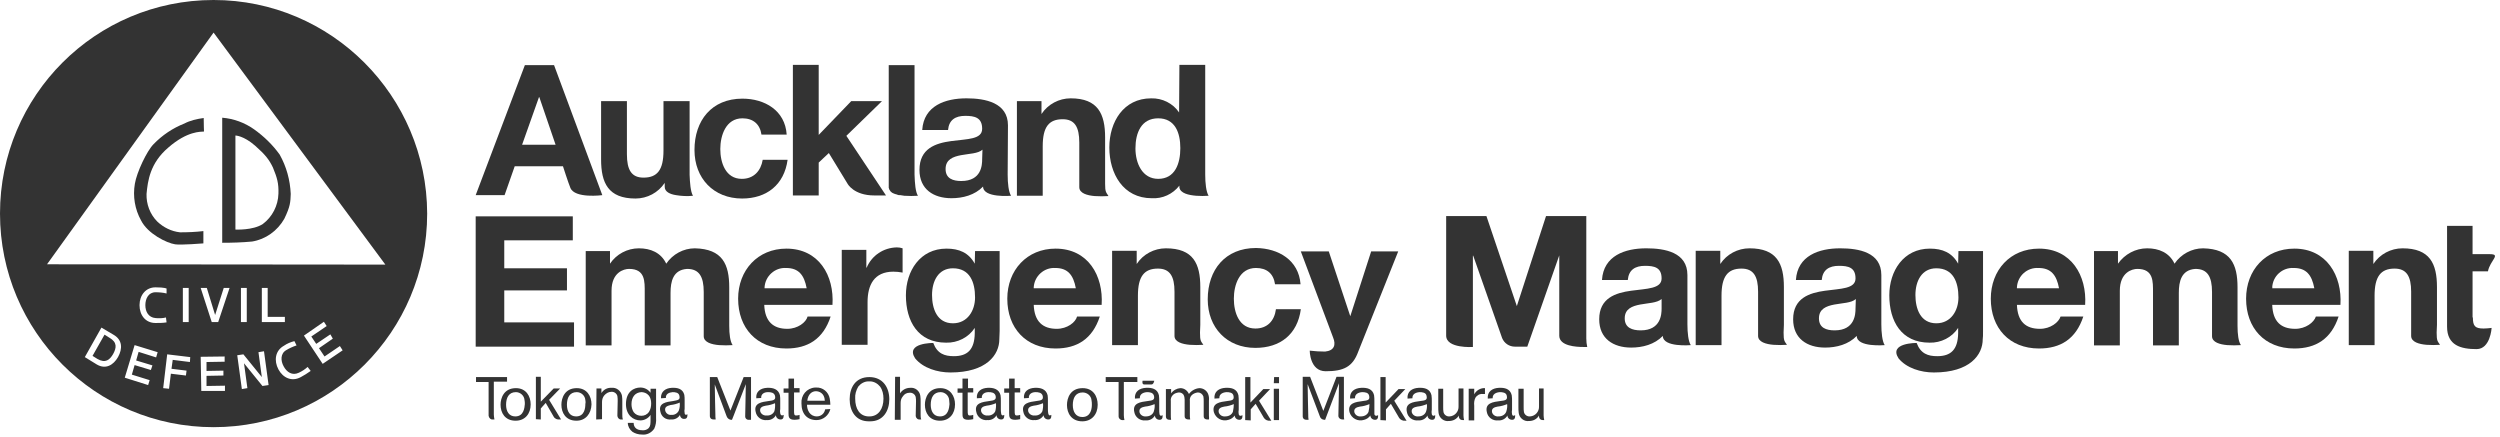
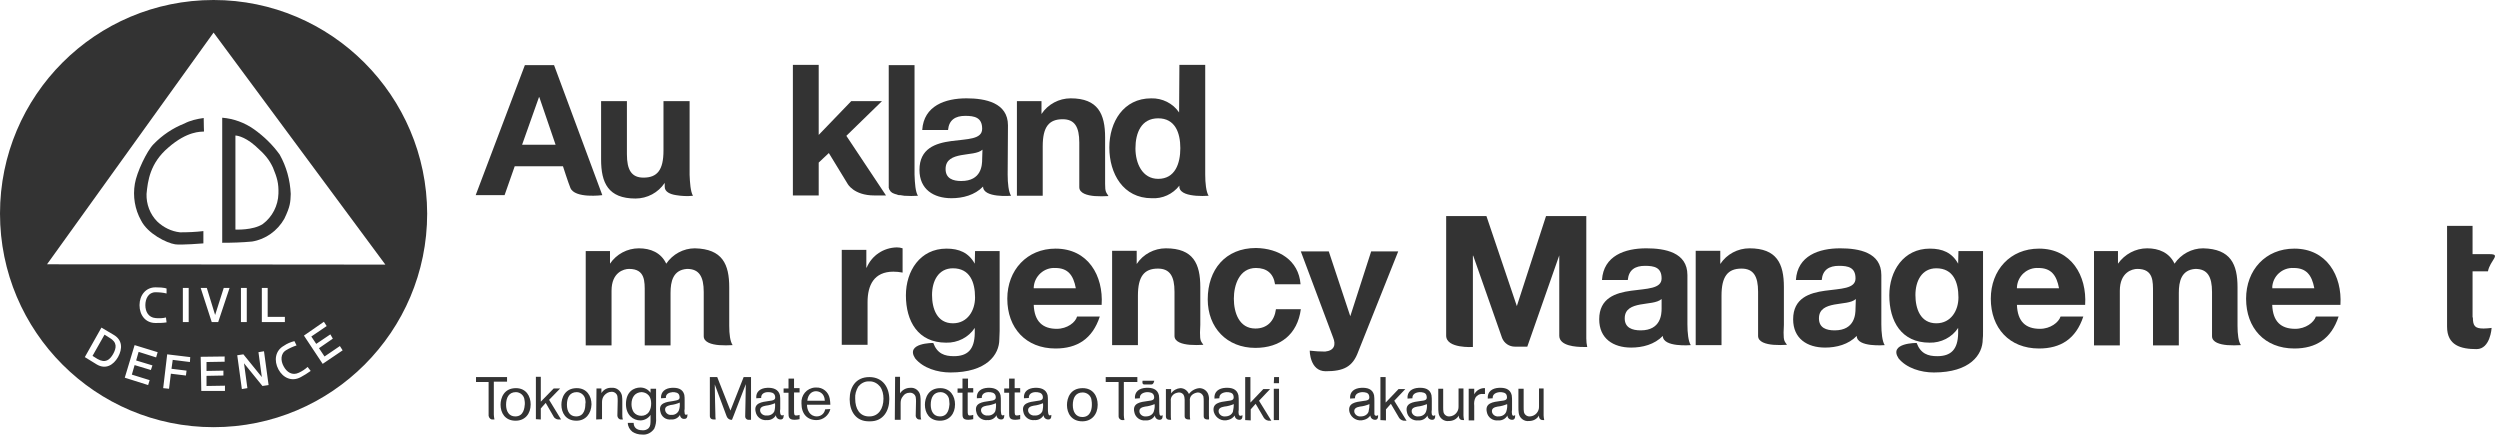
<svg xmlns="http://www.w3.org/2000/svg" width="183" height="32" viewBox="0 0 183 32" fill="none">
  <path d="M8.011 24.723L7.651 24.498L6.773 26.05L7.133 26.275C7.718 26.612 8.033 26.342 8.281 25.915C8.528 25.465 8.596 25.06 8.011 24.723Z" fill="#333333" />
  <path d="M15.634 0C6.996 0 0 6.996 0 15.634C0 24.273 6.996 31.269 15.634 31.269C24.273 31.269 31.269 24.273 31.269 15.634C31.246 7.019 24.25 0 15.634 0ZM8.638 26.14C8.301 26.725 7.738 27.062 7.086 26.68L6.209 26.14L7.424 23.98L8.301 24.498C8.976 24.88 8.976 25.532 8.638 26.14ZM11.428 26.162L10.146 25.757L9.966 26.387L11.158 26.747L11.045 27.085L9.853 26.725L9.651 27.422L10.955 27.827L10.843 28.187L9.133 27.647L9.853 25.262L11.54 25.78L11.428 26.162ZM11.383 23.283C11.63 23.305 11.9 23.305 12.148 23.238L12.193 23.598C11.923 23.643 11.653 23.643 11.383 23.643C10.64 23.643 10.213 23.058 10.213 22.338C10.213 21.618 10.663 21.033 11.383 21.033C12.058 21.033 12.193 21.123 12.193 21.123V21.483C11.923 21.416 11.653 21.393 11.383 21.393C10.865 21.393 10.64 21.866 10.64 22.338C10.64 22.81 10.865 23.238 11.383 23.283ZM13.902 26.5L12.643 26.342L12.553 26.995L13.655 27.13L13.61 27.489L12.508 27.355L12.373 28.457L11.945 28.412L12.238 25.937L13.925 26.14L13.902 26.5ZM13.385 23.575V21.078H13.812V23.575H13.385ZM14.735 28.614L14.69 26.117L16.444 26.095V26.477L15.117 26.5V27.152L16.354 27.13V27.489L15.117 27.512V28.254L16.467 28.232V28.614H14.735ZM15.972 23.575H15.499L14.69 21.078H15.139L15.747 23.058L16.377 21.078H16.804L15.972 23.575ZM19.211 28.254L17.861 26.59L18.109 28.412L17.704 28.479L17.366 26.005L17.816 25.937L19.166 27.602L18.919 25.78L19.324 25.712L19.661 28.187L19.211 28.254ZM17.637 23.575V21.078H18.064V23.575H17.637ZM20.853 23.193V23.575H19.166V21.078H19.594V23.193H20.853ZM22.023 27.602C21.371 27.962 20.718 27.669 20.381 27.04C20.044 26.41 20.134 25.667 20.786 25.307C21.011 25.15 21.281 25.038 21.551 24.97L21.708 25.285C21.438 25.375 21.191 25.487 20.966 25.622C20.516 25.87 20.538 26.41 20.763 26.815C20.988 27.242 21.393 27.512 21.866 27.287C22.113 27.175 22.316 27.04 22.518 26.86L22.743 27.152C22.495 27.332 22.27 27.467 22.023 27.602ZM23.62 26.635L22.248 24.565L23.71 23.553L23.913 23.868L22.788 24.633L23.148 25.172L24.183 24.475L24.363 24.79L23.35 25.487L23.755 26.095L24.88 25.33L25.082 25.645L23.62 26.635ZM3.442 19.346L15.634 2.385L28.209 19.369L3.442 19.346Z" fill="#333333" />
  <path d="M20.472 11.315C19.955 10.595 19.325 9.988 18.605 9.471C17.908 8.976 17.098 8.683 16.266 8.616V17.771C16.985 17.771 17.728 17.749 18.448 17.681C19.438 17.524 20.315 16.894 20.81 16.017C21.26 15.094 21.26 14.78 21.282 14.195C21.237 13.182 20.967 12.193 20.472 11.315ZM20.382 14.172C20.36 15.049 19.932 15.882 19.235 16.399C18.515 16.872 17.233 16.804 17.233 16.804V9.92C17.233 9.92 17.818 9.92 18.673 10.663C19.438 11.338 19.707 11.698 19.977 12.26C20.292 13.025 20.405 13.43 20.382 14.172Z" fill="#333333" />
  <path d="M14.911 8.638C14.911 9.111 14.933 9.628 14.933 9.628C14.686 9.65 13.719 9.583 12.324 10.798C10.974 11.945 10.817 13.25 10.727 14.195C10.704 14.937 10.974 15.679 11.514 16.219C11.964 16.647 12.549 16.939 13.179 17.006C13.741 17.006 14.326 16.984 14.888 16.916V17.816C14.888 17.816 13.246 17.951 12.819 17.884C12.211 17.794 10.817 17.119 10.322 16.129C9.872 15.319 9.714 14.374 9.872 13.452C10.007 12.62 10.749 11.045 11.244 10.55C11.874 9.898 12.639 9.381 13.494 9.043C13.921 8.818 14.416 8.706 14.911 8.638Z" fill="#333333" />
  <path d="M112.993 28.434V30.414C112.993 30.526 113.016 30.639 113.038 30.751H112.948C112.611 30.751 112.656 30.414 112.656 30.414C112.498 30.684 112.228 30.819 111.913 30.819C111.553 30.864 111.216 30.594 111.171 30.234C111.148 30.076 111.148 29.942 111.148 29.784V28.457H111.531V29.807C111.531 29.919 111.531 30.054 111.553 30.166C111.598 30.369 111.801 30.504 112.003 30.481C112.386 30.459 112.678 30.122 112.656 29.739C112.656 29.739 112.656 29.739 112.656 29.717V28.434H112.993Z" fill="#333333" />
  <path d="M110.254 30.144C110.164 30.369 109.939 30.482 109.692 30.482C109.49 30.504 109.287 30.392 109.22 30.189C109.152 29.897 109.377 29.807 109.624 29.762C109.872 29.739 110.097 29.672 110.322 29.582C110.344 29.739 110.322 29.942 110.254 30.144ZM110.682 30.324C110.659 30.212 110.659 30.099 110.682 29.987V29.357C110.682 29.222 110.682 29.087 110.659 28.929C110.547 28.457 110.142 28.367 109.714 28.389C109.242 28.412 108.86 28.659 108.905 29.177L109.265 29.154C109.242 28.862 109.49 28.727 109.782 28.704C109.984 28.704 110.254 28.727 110.299 28.974C110.367 29.289 110.187 29.312 109.804 29.357C109.31 29.424 108.68 29.492 108.837 30.166C108.905 30.549 109.265 30.819 109.669 30.774C109.939 30.796 110.209 30.661 110.344 30.414C110.344 30.594 110.502 30.729 110.682 30.729H110.704C110.952 30.729 110.907 30.392 110.907 30.392C110.862 30.414 110.839 30.414 110.794 30.436C110.749 30.436 110.704 30.414 110.682 30.324Z" fill="#333333" />
  <path d="M107.913 28.434V28.862C108.07 28.57 108.385 28.39 108.7 28.412V28.84C108.655 28.84 108.588 28.84 108.543 28.84C108.318 28.817 108.115 28.929 108.003 29.109C107.913 29.289 107.89 29.492 107.913 29.694V30.774H107.508V28.457H107.913V28.434Z" fill="#333333" />
  <path d="M107.126 28.434V30.414C107.126 30.526 107.148 30.639 107.171 30.751H107.081C106.743 30.751 106.788 30.414 106.788 30.414C106.631 30.684 106.361 30.819 106.046 30.819C105.686 30.864 105.349 30.594 105.304 30.234C105.281 30.076 105.281 29.942 105.281 29.784V28.457H105.641V29.807C105.641 29.919 105.641 30.054 105.664 30.166C105.709 30.369 105.911 30.504 106.114 30.481C106.496 30.459 106.788 30.122 106.766 29.739V29.717V28.434H107.126Z" fill="#333333" />
  <path d="M104.38 30.144C104.29 30.369 104.065 30.482 103.818 30.482C103.615 30.504 103.413 30.392 103.345 30.189C103.278 29.897 103.503 29.807 103.75 29.762C103.998 29.739 104.223 29.672 104.448 29.582C104.47 29.762 104.448 29.964 104.38 30.144ZM104.808 30.324C104.785 30.212 104.785 30.099 104.808 29.987V29.357C104.808 29.222 104.808 29.087 104.785 28.929C104.673 28.457 104.268 28.367 103.84 28.389C103.368 28.412 102.986 28.659 103.031 29.177L103.39 29.154C103.368 28.862 103.615 28.727 103.908 28.704C104.11 28.704 104.38 28.727 104.425 28.974C104.493 29.289 104.335 29.312 103.953 29.357C103.458 29.424 102.828 29.492 102.986 30.166C103.053 30.549 103.413 30.819 103.818 30.774C104.088 30.796 104.358 30.661 104.493 30.414C104.493 30.594 104.65 30.729 104.83 30.729H104.853C105.1 30.729 105.055 30.392 105.055 30.392C105.01 30.414 104.988 30.414 104.943 30.436C104.898 30.436 104.83 30.414 104.808 30.324Z" fill="#333333" />
  <path d="M101.047 30.751V27.602H101.429V29.469L102.374 28.479H102.869L102.059 29.334L102.959 30.796H102.869C102.689 30.819 102.509 30.729 102.419 30.594L101.812 29.559L101.452 29.964V30.774L101.047 30.751Z" fill="#333333" />
  <path d="M100.177 30.144C100.087 30.369 99.862 30.482 99.615 30.482C99.412 30.504 99.21 30.392 99.142 30.189C99.075 29.897 99.3 29.807 99.547 29.762C99.795 29.739 100.02 29.672 100.245 29.582C100.245 29.739 100.222 29.942 100.177 30.144ZM100.605 30.324C100.605 30.212 100.605 30.099 100.605 29.987V29.357C100.605 29.222 100.605 29.087 100.582 28.929C100.47 28.457 100.065 28.367 99.637 28.389C99.165 28.412 98.782 28.659 98.827 29.177L99.187 29.154C99.165 28.862 99.412 28.727 99.705 28.704C99.907 28.704 100.177 28.727 100.222 28.974C100.29 29.289 100.11 29.312 99.75 29.357C99.255 29.424 98.625 29.492 98.782 30.166C98.917 30.616 99.39 30.886 99.862 30.729C100.042 30.684 100.2 30.571 100.312 30.414C100.312 30.594 100.47 30.729 100.65 30.729H100.672C100.92 30.729 100.875 30.392 100.875 30.392C100.83 30.414 100.807 30.414 100.762 30.436C100.695 30.436 100.627 30.414 100.605 30.324Z" fill="#333333" />
-   <path d="M98.374 30.392V29.402V27.58H97.834L96.867 30.077L95.899 27.58H95.359V29.379V30.482C95.359 30.572 95.404 30.729 95.652 30.729H95.787C95.764 30.616 95.764 30.482 95.764 30.369L95.742 29.379L95.719 28.119L96.597 30.436C96.642 30.616 96.777 30.729 96.957 30.729H97.001L97.136 30.369L98.014 28.052L97.991 29.357L97.969 30.436C97.969 30.594 98.104 30.706 98.261 30.706H98.396C98.374 30.616 98.374 30.504 98.374 30.392Z" fill="#333333" />
  <path d="M93.242 30.751V28.457H93.625V30.751H93.242Z" fill="#333333" />
  <path d="M93.265 27.602L93.242 28.052H93.625V27.602H93.265Z" fill="#333333" />
  <path d="M91.148 30.751V27.602H91.531V29.469L92.476 28.479H92.971L92.161 29.334L93.061 30.796H92.971C92.791 30.819 92.611 30.729 92.521 30.594L91.913 29.559L91.553 29.964V30.774L91.148 30.751Z" fill="#333333" />
  <path d="M90.248 30.144C90.157 30.369 89.933 30.482 89.685 30.482C89.483 30.504 89.28 30.392 89.213 30.189C89.145 29.897 89.37 29.807 89.618 29.762C89.865 29.739 90.09 29.672 90.315 29.582C90.315 29.739 90.293 29.942 90.248 30.144ZM90.675 30.324C90.652 30.212 90.652 30.099 90.675 29.987V29.357C90.675 29.222 90.675 29.087 90.652 28.929C90.54 28.457 90.135 28.367 89.708 28.389C89.235 28.412 88.853 28.659 88.898 29.177L89.258 29.154C89.235 28.862 89.483 28.727 89.775 28.704C89.978 28.704 90.248 28.727 90.293 28.974C90.36 29.289 90.18 29.312 89.82 29.357C89.325 29.424 88.695 29.492 88.853 30.166C88.988 30.616 89.46 30.886 89.933 30.729C90.112 30.684 90.27 30.571 90.382 30.414C90.382 30.594 90.54 30.729 90.72 30.729H90.742C90.99 30.729 90.945 30.392 90.945 30.392C90.9 30.414 90.877 30.414 90.832 30.436C90.742 30.436 90.697 30.414 90.675 30.324Z" fill="#333333" />
  <path d="M88.493 30.392V29.447V29.334C88.516 29.154 88.493 28.974 88.426 28.817C88.313 28.569 88.066 28.412 87.796 28.412C87.503 28.434 87.211 28.592 87.031 28.839C86.918 28.592 86.694 28.412 86.401 28.412C86.131 28.434 85.884 28.569 85.726 28.794V28.479H85.344V30.482C85.344 30.571 85.366 30.729 85.636 30.729H85.726C85.704 30.616 85.704 30.482 85.704 30.369V29.379C85.681 29.199 85.726 29.042 85.861 28.907C85.974 28.794 86.131 28.749 86.289 28.727C86.424 28.727 86.536 28.772 86.626 28.884C86.694 28.997 86.716 29.132 86.716 29.244V29.357V30.459C86.716 30.549 86.739 30.706 87.031 30.706H87.121C87.098 30.594 87.098 30.459 87.098 30.346C87.098 30.346 87.098 29.379 87.098 29.357C87.076 29.199 87.121 29.042 87.233 28.929C87.346 28.817 87.503 28.749 87.683 28.727C87.863 28.727 88.021 28.839 88.088 29.019C88.111 29.132 88.111 29.267 88.111 29.379V30.459C88.111 30.549 88.133 30.706 88.403 30.706H88.493C88.516 30.639 88.493 30.504 88.493 30.392Z" fill="#333333" />
  <path d="M84.45 30.144C84.36 30.369 84.135 30.482 83.887 30.482C83.685 30.504 83.482 30.392 83.415 30.189C83.347 29.897 83.572 29.807 83.82 29.762C84.067 29.739 84.292 29.672 84.517 29.582C84.54 29.739 84.517 29.942 84.45 30.144ZM84.877 30.324C84.855 30.212 84.855 30.099 84.855 29.987V29.357C84.855 29.222 84.855 29.087 84.832 28.929C84.72 28.457 84.315 28.367 83.887 28.389C83.415 28.412 83.032 28.659 83.077 29.177L83.437 29.154C83.415 28.862 83.662 28.727 83.955 28.704C84.157 28.704 84.405 28.727 84.472 28.974C84.54 29.289 84.36 29.312 84 29.357C83.505 29.424 82.875 29.492 83.032 30.166C83.1 30.549 83.46 30.819 83.865 30.774C84.135 30.796 84.405 30.661 84.54 30.414C84.54 30.594 84.697 30.729 84.877 30.729H84.9C85.147 30.729 85.102 30.392 85.102 30.392C85.057 30.414 85.034 30.414 84.99 30.436C84.967 30.436 84.9 30.414 84.877 30.324Z" fill="#333333" />
  <path d="M84.492 27.872C84.492 27.872 84.447 28.142 84.29 28.142H83.75C83.57 28.142 83.637 27.872 83.637 27.872H84.492Z" fill="#333333" />
  <path d="M83.254 27.962H82.265V30.392C82.265 30.526 82.287 30.639 82.31 30.751H82.197C82.04 30.774 81.882 30.639 81.882 30.482V30.459V27.962H80.938V27.602H83.254V27.962Z" fill="#333333" />
  <path d="M79.226 30.841C78.439 30.841 78.102 30.256 78.102 29.649C78.102 29.132 78.349 28.412 79.249 28.412C80.014 28.412 80.351 28.997 80.351 29.627C80.351 30.324 79.924 30.841 79.226 30.841ZM79.901 29.312C79.879 28.974 79.586 28.727 79.249 28.727C78.731 28.727 78.529 29.132 78.529 29.649C78.529 30.122 78.731 30.526 79.226 30.526C79.879 30.526 79.924 29.852 79.924 29.627C79.924 29.514 79.924 29.424 79.901 29.312Z" fill="#333333" />
  <path d="M76.302 30.099C76.212 30.302 75.987 30.436 75.74 30.414C75.537 30.436 75.335 30.324 75.267 30.122C75.2 29.829 75.425 29.739 75.672 29.694C75.897 29.672 76.145 29.604 76.347 29.514C76.37 29.717 76.347 29.919 76.302 30.099ZM76.73 30.256C76.707 30.144 76.707 30.032 76.707 29.942V29.334C76.707 29.199 76.707 29.064 76.685 28.929C76.572 28.479 76.167 28.367 75.74 28.389C75.267 28.412 74.907 28.659 74.953 29.154L75.312 29.132C75.29 28.839 75.537 28.704 75.807 28.704C75.987 28.704 76.257 28.727 76.325 28.974C76.392 29.267 76.235 29.312 75.852 29.357C75.38 29.424 74.75 29.492 74.907 30.144C74.975 30.526 75.335 30.796 75.717 30.751C75.987 30.774 76.257 30.639 76.392 30.392C76.392 30.572 76.55 30.706 76.73 30.706H76.752C77 30.706 76.955 30.369 76.955 30.369C76.932 30.392 76.887 30.392 76.842 30.414C76.797 30.392 76.752 30.369 76.73 30.256Z" fill="#333333" />
  <path d="M74.273 28.412H74.678V28.727H74.273V30.032C74.273 30.302 74.273 30.414 74.43 30.414C74.52 30.414 74.61 30.392 74.678 30.369V30.684C74.565 30.706 74.43 30.729 74.318 30.729C73.868 30.729 73.868 30.504 73.868 30.212V28.749H73.508V28.434H73.868V27.715H74.273V28.412Z" fill="#333333" />
  <path d="M72.857 30.099C72.767 30.302 72.542 30.436 72.294 30.414C72.092 30.436 71.89 30.324 71.822 30.122C71.755 29.829 71.98 29.739 72.227 29.694C72.452 29.672 72.699 29.604 72.902 29.514C72.924 29.717 72.902 29.919 72.857 30.099ZM73.284 30.256C73.262 30.144 73.262 30.032 73.262 29.942V29.334C73.262 29.199 73.262 29.064 73.239 28.929C73.127 28.479 72.722 28.367 72.294 28.389C71.822 28.412 71.462 28.659 71.507 29.154L71.867 29.132C71.845 28.839 72.092 28.704 72.362 28.704C72.564 28.704 72.812 28.727 72.879 28.974C72.947 29.267 72.767 29.312 72.407 29.357C71.935 29.424 71.305 29.492 71.462 30.144C71.53 30.526 71.89 30.796 72.272 30.751C72.542 30.774 72.812 30.639 72.947 30.392C72.947 30.572 73.104 30.706 73.284 30.706H73.307C73.554 30.706 73.509 30.369 73.509 30.369C73.487 30.392 73.442 30.392 73.397 30.414C73.352 30.392 73.284 30.369 73.284 30.256Z" fill="#333333" />
  <path d="M70.836 28.412H71.241V28.727H70.836V30.032C70.836 30.302 70.836 30.414 70.994 30.414C71.084 30.414 71.174 30.392 71.241 30.369V30.684C71.129 30.706 70.994 30.729 70.881 30.729C70.431 30.729 70.454 30.504 70.454 30.212V28.749H70.094V28.434H70.454V27.715H70.859V28.412H70.836Z" fill="#333333" />
  <path d="M68.805 30.796C68.018 30.796 67.703 30.212 67.703 29.627C67.703 29.132 67.951 28.412 68.828 28.412C69.57 28.412 69.908 28.997 69.908 29.604C69.908 30.279 69.503 30.796 68.805 30.796ZM69.48 29.289C69.458 28.952 69.165 28.704 68.85 28.704C68.333 28.704 68.13 29.109 68.13 29.627C68.13 30.099 68.333 30.482 68.805 30.482C69.435 30.482 69.48 29.829 69.503 29.582C69.503 29.492 69.48 29.379 69.48 29.289Z" fill="#333333" />
  <path d="M65.5 30.706L65.522 27.58H65.882V28.794C66.04 28.547 66.31 28.389 66.625 28.389C66.985 28.344 67.322 28.614 67.367 28.974C67.39 29.109 67.39 29.267 67.39 29.424V30.346C67.39 30.459 67.39 30.594 67.435 30.706H67.345C67.187 30.729 67.052 30.616 67.03 30.459C67.03 30.436 67.03 30.436 67.03 30.414L67.052 29.402C67.052 29.289 67.052 29.177 67.03 29.064C66.985 28.862 66.782 28.727 66.58 28.749C66.377 28.749 66.197 28.839 66.085 29.019C65.972 29.154 65.927 29.312 65.927 29.492V30.729H65.5V30.706Z" fill="#333333" />
  <path d="M63.635 27.602C62.645 27.602 62.195 28.344 62.195 29.222C62.195 30.099 62.645 30.841 63.59 30.841H63.703C64.647 30.841 65.097 30.077 65.097 29.222C65.097 28.367 64.625 27.602 63.635 27.602ZM63.68 30.482H63.568C62.938 30.459 62.6 29.942 62.6 29.177C62.578 28.862 62.668 28.569 62.825 28.299C63.005 28.075 63.275 27.917 63.568 27.917H63.68C63.972 27.917 64.242 28.075 64.422 28.299C64.602 28.547 64.67 28.862 64.67 29.177C64.67 29.919 64.31 30.459 63.68 30.482Z" fill="#333333" />
  <path d="M60.782 29.942C60.669 30.414 60.242 30.751 59.77 30.751C59.095 30.751 58.667 30.301 58.667 29.537C58.622 28.929 59.05 28.412 59.657 28.367C59.68 28.367 59.725 28.367 59.747 28.367C60.219 28.344 60.647 28.682 60.737 29.177C60.759 29.334 60.782 29.469 60.782 29.627H59.072C59.072 30.009 59.275 30.481 59.792 30.481C60.107 30.481 60.355 30.256 60.4 29.964L60.782 29.942ZM60.377 29.334C60.355 28.749 59.927 28.637 59.725 28.637C59.41 28.637 59.14 28.884 59.095 29.334H60.377Z" fill="#333333" />
  <path d="M58.124 28.412H58.529V28.727H58.124V30.032C58.124 30.302 58.124 30.414 58.282 30.414C58.372 30.414 58.462 30.392 58.529 30.369V30.684C58.417 30.706 58.282 30.729 58.169 30.729C57.719 30.729 57.719 30.504 57.719 30.212V28.749H57.359V28.434H57.719V27.715H58.124V28.412Z" fill="#333333" />
  <path d="M56.686 30.099C56.596 30.302 56.371 30.436 56.124 30.414C55.921 30.436 55.719 30.324 55.651 30.122C55.584 29.829 55.809 29.739 56.056 29.694C56.281 29.672 56.529 29.604 56.731 29.514C56.753 29.717 56.731 29.919 56.686 30.099ZM57.113 30.256C57.091 30.144 57.091 30.032 57.113 29.942V29.334C57.113 29.199 57.113 29.064 57.091 28.929C56.978 28.479 56.574 28.367 56.146 28.389C55.674 28.412 55.314 28.659 55.359 29.154L55.719 29.132C55.696 28.839 55.944 28.704 56.214 28.704C56.416 28.704 56.663 28.727 56.731 28.974C56.798 29.267 56.641 29.312 56.258 29.357C55.786 29.424 55.156 29.492 55.314 30.144C55.381 30.526 55.741 30.796 56.124 30.751C56.394 30.774 56.663 30.639 56.798 30.392C56.798 30.572 56.956 30.706 57.136 30.706H57.158C57.406 30.706 57.361 30.369 57.361 30.369C57.316 30.392 57.293 30.392 57.248 30.414C57.181 30.392 57.136 30.369 57.113 30.256Z" fill="#333333" />
  <path d="M54.975 30.346V29.379V27.602H54.435L53.468 30.054L52.501 27.602H51.961V29.379V30.459C51.961 30.549 52.006 30.706 52.253 30.706H52.388C52.366 30.594 52.366 30.459 52.366 30.346L52.343 29.379L52.321 28.142L53.176 30.436C53.221 30.594 53.356 30.729 53.536 30.729H53.581L53.716 30.392L54.593 28.119L54.57 29.402L54.548 30.482C54.548 30.639 54.683 30.751 54.84 30.729H54.975C54.975 30.572 54.975 30.459 54.975 30.346Z" fill="#333333" />
  <path d="M49.688 30.054C49.598 30.256 49.373 30.392 49.148 30.369C48.945 30.392 48.765 30.279 48.698 30.077C48.63 29.784 48.833 29.717 49.08 29.649C49.305 29.627 49.553 29.559 49.755 29.469C49.778 29.672 49.755 29.874 49.688 30.054ZM50.115 30.234C50.093 30.122 50.093 30.032 50.115 29.919V29.312C50.115 29.177 50.115 29.042 50.093 28.907C49.98 28.457 49.598 28.367 49.17 28.389C48.72 28.412 48.36 28.659 48.383 29.154L48.743 29.132C48.72 28.839 48.968 28.727 49.238 28.704C49.418 28.704 49.688 28.727 49.733 28.974C49.8 29.267 49.643 29.289 49.26 29.357C48.788 29.424 48.18 29.492 48.338 30.122C48.405 30.504 48.743 30.751 49.125 30.706C49.395 30.729 49.643 30.594 49.778 30.369C49.778 30.549 49.935 30.684 50.093 30.661H50.115C50.362 30.661 50.318 30.324 50.318 30.324C50.295 30.346 50.25 30.346 50.205 30.369C50.16 30.346 50.115 30.324 50.115 30.234Z" fill="#333333" />
  <path d="M48.025 28.457V30.594C48.047 30.864 48.002 31.134 47.89 31.381C47.687 31.674 47.35 31.854 46.99 31.809C46.743 31.809 46.495 31.741 46.293 31.606C46.09 31.449 45.955 31.201 45.955 30.954H46.383C46.383 31.224 46.54 31.494 47.013 31.494C47.193 31.516 47.373 31.449 47.485 31.336C47.62 31.179 47.62 31.021 47.62 30.639V30.369C47.462 30.616 47.17 30.774 46.878 30.774C46.338 30.774 45.82 30.369 45.82 29.582C45.82 28.659 46.405 28.367 46.878 28.367C47.17 28.367 47.44 28.502 47.62 28.749V28.457H48.025ZM46.225 29.582C46.225 29.784 46.27 29.987 46.383 30.167C46.518 30.346 46.72 30.436 46.945 30.436C47.17 30.436 47.373 30.346 47.508 30.144C47.62 29.964 47.665 29.762 47.665 29.537C47.665 28.772 47.103 28.704 46.945 28.704C46.495 28.727 46.225 29.064 46.225 29.582Z" fill="#333333" />
  <path d="M43.641 30.706L43.663 28.434H44.023V28.772C44.181 28.524 44.45 28.367 44.765 28.389C45.125 28.344 45.463 28.614 45.53 28.974C45.553 29.132 45.553 29.267 45.553 29.424V30.346C45.553 30.459 45.553 30.594 45.598 30.706H45.508C45.35 30.729 45.215 30.616 45.193 30.436C45.193 30.414 45.193 30.414 45.193 30.392L45.215 29.357C45.215 29.244 45.215 29.132 45.193 28.997C45.148 28.794 44.945 28.659 44.743 28.682C44.54 28.682 44.361 28.794 44.225 28.952C44.113 29.087 44.068 29.267 44.068 29.424V30.684L43.641 30.706Z" fill="#333333" />
  <path d="M42.196 30.796C41.409 30.796 41.094 30.212 41.094 29.627C41.094 29.132 41.341 28.412 42.218 28.412C42.961 28.412 43.298 28.997 43.298 29.604C43.276 30.279 42.871 30.796 42.196 30.796ZM42.848 29.289C42.826 28.952 42.533 28.704 42.218 28.704C41.701 28.704 41.499 29.109 41.499 29.627C41.499 30.099 41.701 30.482 42.173 30.482C42.803 30.482 42.848 29.829 42.848 29.582C42.871 29.492 42.871 29.379 42.848 29.289Z" fill="#333333" />
  <path d="M39.227 30.684V27.58H39.587V29.402L40.531 28.434H41.004L40.194 29.267L41.071 30.706H40.981C40.801 30.729 40.621 30.662 40.531 30.504L39.946 29.492L39.587 29.897V30.706L39.227 30.684Z" fill="#333333" />
  <path d="M37.743 30.796C36.956 30.796 36.641 30.212 36.641 29.627C36.641 29.132 36.888 28.412 37.765 28.412C38.508 28.412 38.845 28.997 38.845 29.604C38.845 30.279 38.44 30.796 37.743 30.796ZM38.395 29.289C38.373 28.952 38.08 28.704 37.765 28.704C37.248 28.704 37.045 29.109 37.045 29.627C37.045 30.099 37.248 30.482 37.72 30.482C38.35 30.482 38.395 29.829 38.418 29.582C38.418 29.492 38.418 29.379 38.395 29.289Z" fill="#333333" />
  <path d="M37.116 27.939H36.148V30.346C36.148 30.459 36.171 30.594 36.194 30.706H36.081C35.923 30.729 35.789 30.594 35.766 30.436V30.414V27.962H34.844V27.602H37.116V27.939Z" fill="#333333" />
  <path d="M181.015 23.238C181.015 23.868 181.172 24.048 181.802 24.048C182.004 24.048 182.184 24.025 182.387 24.003C182.387 24.003 182.297 25.555 181.285 25.555C180.137 25.555 179.125 25.285 179.125 23.913V16.534H180.992C180.992 18.604 180.992 18.604 180.992 18.604H182.252C183.107 18.604 182.274 19.054 182.117 19.863H180.992V23.238H181.015Z" fill="#333333" />
-   <path d="M178.386 23.778V21.011C178.386 19.301 177.868 18.177 175.866 18.177C175.012 18.177 174.202 18.604 173.729 19.324V18.357H171.93V25.263H173.819V21.641C173.819 20.246 174.269 19.661 175.282 19.661C176.159 19.661 176.496 20.224 176.496 21.348V24.588C176.496 25.038 177.081 25.195 177.621 25.24C177.958 25.263 178.296 25.263 178.611 25.24C178.431 24.97 178.363 24.97 178.363 24.34L178.386 23.778Z" fill="#333333" />
  <path d="M171.32 22.316H166.326C166.371 23.53 166.956 24.07 168.013 24.07C168.778 24.07 169.386 23.598 169.521 23.171H171.185C170.645 24.813 169.521 25.51 167.946 25.51C165.764 25.51 164.414 24.003 164.414 21.866C164.414 19.774 165.831 18.199 167.946 18.199C170.308 18.199 171.455 20.179 171.32 22.316ZM166.326 21.101H169.408C169.228 20.134 168.823 19.616 167.901 19.616C167.069 19.571 166.371 20.201 166.326 21.033C166.349 21.056 166.349 21.078 166.326 21.101Z" fill="#333333" />
  <path d="M163.787 22.901V21.033C163.787 19.346 163.292 18.221 161.267 18.177C160.435 18.177 159.647 18.604 159.175 19.301C158.793 18.491 158.028 18.177 157.173 18.177C156.318 18.177 155.531 18.604 155.036 19.301V18.379H153.281V25.285H155.171V21.281C155.171 19.931 156.071 19.684 156.453 19.684C157.645 19.684 157.6 20.606 157.6 21.416V25.285H159.49V21.438C159.49 20.606 159.67 19.751 160.705 19.684C161.582 19.684 161.92 20.246 161.92 21.371V24.61C161.92 25.06 162.504 25.218 163.044 25.263C163.382 25.285 163.719 25.285 164.034 25.263C163.854 24.993 163.787 24.475 163.787 23.845V22.901Z" fill="#333333" />
  <path d="M152.633 22.316H147.639C147.684 23.53 148.269 24.07 149.326 24.07C150.091 24.07 150.698 23.598 150.833 23.171H152.498C151.958 24.813 150.833 25.51 149.258 25.51C147.076 25.51 145.727 24.003 145.727 21.866C145.727 19.774 147.144 18.199 149.258 18.199C151.62 18.199 152.768 20.179 152.633 22.316ZM147.639 21.101H150.721C150.541 20.134 150.136 19.616 149.213 19.616C148.381 19.571 147.684 20.201 147.639 21.033C147.639 21.056 147.639 21.078 147.639 21.101Z" fill="#333333" />
  <path d="M145.158 24.228V18.379H143.358L143.336 19.301C142.886 18.491 142.189 18.199 141.266 18.199C139.332 18.199 138.297 19.841 138.297 21.618C138.297 23.508 139.174 25.083 141.244 25.083C142.076 25.105 142.886 24.7 143.336 24.003V24.408C143.313 25.578 142.818 26.072 141.806 26.072C141.131 26.072 140.591 25.892 140.299 25.105C140.299 25.105 138.229 25.083 138.972 26.23C139.557 26.95 140.614 27.265 141.559 27.265C144.213 27.265 145.136 25.96 145.136 24.835C145.158 24.633 145.158 24.588 145.158 24.228ZM141.739 23.665C140.569 23.665 140.209 22.586 140.209 21.596C140.209 20.561 140.681 19.639 141.739 19.639C142.976 19.639 143.358 20.651 143.358 21.776C143.358 22.721 142.818 23.665 141.739 23.665Z" fill="#333333" />
  <path d="M137.714 20.134C137.714 18.469 136.072 18.177 134.7 18.177C133.147 18.177 131.573 18.716 131.46 20.494H133.35C133.417 19.751 133.89 19.459 134.61 19.459C135.285 19.459 135.824 19.571 135.824 20.381C135.824 21.146 134.745 21.123 133.597 21.281C132.45 21.438 131.258 21.821 131.258 23.373C131.258 24.79 132.293 25.443 133.597 25.443C134.43 25.443 135.307 25.218 135.914 24.588C135.914 25.443 137.961 25.263 137.961 25.263C137.782 24.993 137.714 24.363 137.714 23.733V20.134ZM135.824 22.586C135.824 22.991 135.779 24.183 134.295 24.183C133.687 24.183 133.147 24.003 133.147 23.305C133.147 22.608 133.687 22.406 134.272 22.293C134.857 22.181 135.532 22.181 135.847 21.888L135.824 22.586Z" fill="#333333" />
  <path d="M130.581 23.778V21.011C130.581 19.301 130.064 18.177 128.062 18.177C127.207 18.177 126.397 18.604 125.925 19.324V18.357H124.125V25.263H126.015V21.641C126.015 20.246 126.465 19.661 127.477 19.661C128.354 19.661 128.692 20.224 128.692 21.348V24.588C128.692 25.038 129.276 25.195 129.816 25.24C130.154 25.263 130.491 25.263 130.806 25.24C130.626 24.97 130.559 24.97 130.559 24.34L130.581 23.778Z" fill="#333333" />
  <path d="M123.519 20.134C123.519 18.469 121.877 18.177 120.504 18.177C118.952 18.177 117.377 18.716 117.265 20.494H119.155C119.222 19.751 119.694 19.459 120.414 19.459C121.089 19.459 121.629 19.571 121.629 20.381C121.629 21.146 120.549 21.123 119.402 21.281C118.255 21.438 117.062 21.821 117.062 23.373C117.062 24.79 118.097 25.443 119.402 25.443C120.234 25.443 121.112 25.218 121.719 24.588C121.719 25.443 123.766 25.263 123.766 25.263C123.586 24.993 123.519 24.363 123.519 23.733V20.134ZM121.629 22.586C121.629 22.991 121.584 24.183 120.099 24.183C119.492 24.183 118.93 24.003 118.93 23.305C118.93 22.608 119.47 22.406 120.054 22.293C120.639 22.181 121.292 22.181 121.629 21.888V22.586Z" fill="#333333" />
  <path d="M116.117 15.837V24.768C116.117 24.993 116.14 25.195 116.185 25.398C116.185 25.398 116.072 25.398 115.892 25.398C115.375 25.398 114.16 25.33 114.138 24.588C114.138 24.565 114.138 24.52 114.138 24.498V18.694L111.798 25.375H110.898C110.471 25.375 110.111 25.128 109.954 24.745L107.839 18.716H107.816V25.398C107.816 25.398 105.859 25.532 105.859 24.565V15.815H108.806L111.033 22.406L113.17 15.815H116.117V15.837Z" fill="#333333" />
  <path d="M102.35 18.401H100.37L98.841 23.148L97.266 18.401H95.219L97.581 24.7C97.806 25.24 97.671 25.667 96.996 25.735C96.614 25.735 96.254 25.712 95.871 25.667C95.871 25.667 95.871 27.175 97.041 27.175C98.346 27.175 99.02 26.86 99.425 25.735L102.35 18.401Z" fill="#333333" />
  <path d="M95.2 20.808H93.333C93.22 20.021 92.725 19.616 91.938 19.616C90.723 19.616 90.318 20.854 90.318 21.866C90.318 22.878 90.701 24.048 91.893 24.048C92.77 24.048 93.288 23.485 93.4 22.631H95.222C94.975 24.475 93.715 25.465 91.893 25.465C89.801 25.465 88.406 23.98 88.406 21.911C88.406 19.751 89.689 18.154 91.938 18.154C93.58 18.177 95.065 19.031 95.2 20.808Z" fill="#333333" />
  <path d="M87.862 23.778V21.011C87.862 19.301 87.345 18.177 85.343 18.177C84.488 18.177 83.678 18.604 83.206 19.324V18.357H81.406V25.263H83.296V21.641C83.296 20.246 83.746 19.661 84.758 19.661C85.635 19.661 85.973 20.224 85.973 21.348V24.588C85.973 25.038 86.558 25.195 87.098 25.24C87.435 25.263 87.772 25.263 88.087 25.24C87.907 24.97 87.84 24.97 87.84 24.34L87.862 23.778Z" fill="#333333" />
  <path d="M80.641 22.316H75.669C75.714 23.53 76.321 24.07 77.356 24.07C78.121 24.07 78.728 23.598 78.841 23.171H80.505C79.966 24.813 78.841 25.51 77.266 25.51C75.084 25.51 73.734 24.003 73.734 21.866C73.734 19.774 75.174 18.199 77.266 18.199C79.651 18.199 80.775 20.179 80.641 22.316ZM75.669 21.101H78.751C78.571 20.134 78.166 19.616 77.244 19.616C76.411 19.571 75.714 20.224 75.669 21.033C75.669 21.056 75.669 21.078 75.669 21.101Z" fill="#333333" />
  <path d="M73.174 24.228V18.379H71.374L71.352 19.301C70.902 18.491 70.204 18.199 69.282 18.199C67.347 18.199 66.312 19.841 66.312 21.618C66.312 23.508 67.19 25.083 69.259 25.083C70.092 25.105 70.902 24.7 71.352 24.003V24.408C71.329 25.578 70.834 26.072 69.822 26.072C69.147 26.072 68.607 25.892 68.315 25.105C68.315 25.105 66.245 25.083 66.987 26.23C67.572 26.95 68.629 27.265 69.574 27.265C72.229 27.265 73.151 25.96 73.151 24.835L73.174 24.228ZM69.754 23.665C68.585 23.665 68.225 22.586 68.225 21.596C68.225 20.561 68.697 19.639 69.754 19.639C70.992 19.639 71.374 20.651 71.374 21.776C71.374 22.721 70.834 23.665 69.754 23.665Z" fill="#333333" />
  <path d="M61.594 25.24H63.506V22.113C63.506 20.876 63.978 19.886 65.395 19.886C65.62 19.886 65.845 19.909 66.07 19.953V18.176C65.935 18.131 65.8 18.109 65.643 18.109C64.676 18.131 63.821 18.694 63.438 19.594H63.416V18.289H61.616V25.24H61.594Z" fill="#333333" />
-   <path d="M60.937 22.316H55.943C55.988 23.53 56.596 24.07 57.63 24.07C58.395 24.07 59.003 23.598 59.115 23.171H60.802C60.263 24.813 59.138 25.51 57.563 25.51C55.381 25.51 54.031 24.003 54.031 21.866C54.031 19.774 55.471 18.199 57.563 18.199C59.948 18.199 61.072 20.179 60.937 22.316ZM55.966 21.101H59.048C58.868 20.134 58.463 19.616 57.541 19.616C56.708 19.571 56.011 20.224 55.966 21.033C55.966 21.056 55.966 21.078 55.966 21.101Z" fill="#333333" />
  <path d="M53.38 22.901V21.033C53.38 19.346 52.886 18.221 50.861 18.177C50.029 18.177 49.241 18.604 48.769 19.301C48.386 18.491 47.621 18.177 46.767 18.177C45.912 18.177 45.124 18.604 44.652 19.301V18.379H42.875V25.285H44.765V21.281C44.765 19.931 45.664 19.684 46.047 19.684C47.239 19.684 47.194 20.606 47.194 21.416V25.285H49.084V21.438C49.084 20.606 49.264 19.751 50.298 19.684C51.176 19.684 51.513 20.246 51.513 21.371V24.61C51.513 25.06 52.098 25.218 52.638 25.263C52.975 25.285 53.313 25.285 53.628 25.263C53.448 24.993 53.38 24.475 53.38 23.845V22.901Z" fill="#333333" />
-   <path d="M34.82 25.375H42.019V23.598H36.912V21.258H41.502V19.639H36.912V17.592H41.929V15.837H34.82V25.375Z" fill="#333333" />
  <path d="M88.222 12.777V4.747H86.332L86.31 8.233C85.86 7.559 85.072 7.176 84.263 7.199C82.238 7.199 81.203 8.931 81.203 10.798C81.203 12.71 82.215 14.51 84.308 14.51C85.095 14.555 85.837 14.217 86.332 13.587V13.655C86.332 13.677 86.332 13.7 86.332 13.722C86.4 14.15 87.007 14.285 87.569 14.33C87.862 14.352 88.177 14.352 88.469 14.33C88.289 14.037 88.222 13.407 88.222 12.777ZM84.78 13.092C83.61 13.092 83.115 11.945 83.115 10.865C83.115 9.718 83.543 8.661 84.78 8.661C86.017 8.661 86.4 9.718 86.4 10.843C86.4 11.968 86.017 13.092 84.78 13.092Z" fill="#333333" />
  <path d="M80.894 12.845V10.055C80.894 8.346 80.376 7.198 78.374 7.198C77.519 7.198 76.71 7.626 76.237 8.346V7.401H74.438V14.33H76.327V10.708C76.327 9.291 76.777 8.728 77.789 8.728C78.667 8.728 79.004 9.291 79.004 10.438V13.7C79.004 14.15 79.589 14.307 80.129 14.352C80.466 14.374 80.804 14.374 81.141 14.352C80.961 14.06 80.894 14.06 80.894 13.452V12.845Z" fill="#333333" />
  <path d="M73.783 9.178C73.783 7.513 72.119 7.198 70.746 7.198C69.194 7.198 67.62 7.738 67.507 9.516H69.397C69.464 8.773 69.937 8.481 70.656 8.481C71.331 8.481 71.894 8.593 71.894 9.426C71.894 10.213 70.814 10.168 69.644 10.325C68.475 10.483 67.305 10.865 67.305 12.44C67.305 13.857 68.34 14.509 69.644 14.509C70.477 14.509 71.354 14.285 71.961 13.655C71.961 14.509 74.008 14.33 74.008 14.33C73.828 14.037 73.761 13.43 73.761 12.777L73.783 9.178ZM71.894 11.653C71.894 12.08 71.849 13.25 70.364 13.25C69.757 13.25 69.217 13.07 69.217 12.372C69.217 11.675 69.757 11.473 70.342 11.36C70.927 11.248 71.601 11.248 71.916 10.955L71.894 11.653Z" fill="#333333" />
  <path d="M66.944 4.769H65.055V13.745C65.1 13.947 65.235 14.105 65.437 14.172L65.505 14.195L65.572 14.217L65.662 14.24L65.707 14.262L65.797 14.285H65.842H65.909C65.999 14.307 66.09 14.307 66.202 14.33C66.539 14.352 66.877 14.352 67.192 14.33C67.012 14.037 66.967 13.452 66.944 12.777V4.769Z" fill="#333333" />
  <path d="M64.563 7.401H62.313L59.929 9.876V4.747H58.039V14.307H59.929V11.9L60.671 11.203L62.043 13.452C62.043 13.452 62.493 14.307 64 14.307H64.855L61.953 9.943L64.563 7.401Z" fill="#333333" />
-   <path d="M54.3 13.092C53.108 13.092 52.726 11.9 52.726 10.911C52.726 9.921 53.13 8.661 54.345 8.661C55.133 8.661 55.627 9.088 55.74 9.853H57.585C57.472 8.076 55.965 7.221 54.345 7.221C52.096 7.221 50.836 8.818 50.836 10.978C50.836 13.047 52.231 14.532 54.323 14.532C56.122 14.532 57.405 13.52 57.652 11.698H55.83C55.695 12.508 55.178 13.092 54.3 13.092Z" fill="#333333" />
  <path d="M50.456 7.401H48.567V11.023C48.567 12.44 48.117 13.002 47.104 13.002C46.227 13.002 45.89 12.44 45.89 11.293V7.401H44V11.675C44 13.385 44.517 14.532 46.52 14.532C47.374 14.532 48.184 14.105 48.657 13.385V13.677C48.657 14.037 49.039 14.217 49.489 14.285C49.894 14.352 50.299 14.375 50.726 14.33C50.546 14.037 50.501 13.362 50.479 12.8V7.401H50.456Z" fill="#333333" />
  <path d="M39.454 7.109H39.477L40.669 10.595H38.217L39.454 7.109ZM34.82 14.285H36.935L37.677 12.17H41.209C41.209 12.17 41.592 13.362 41.749 13.745C42.064 14.555 44.089 14.285 44.089 14.285L40.557 4.769H38.42L34.82 14.285Z" fill="#333333" />
</svg>